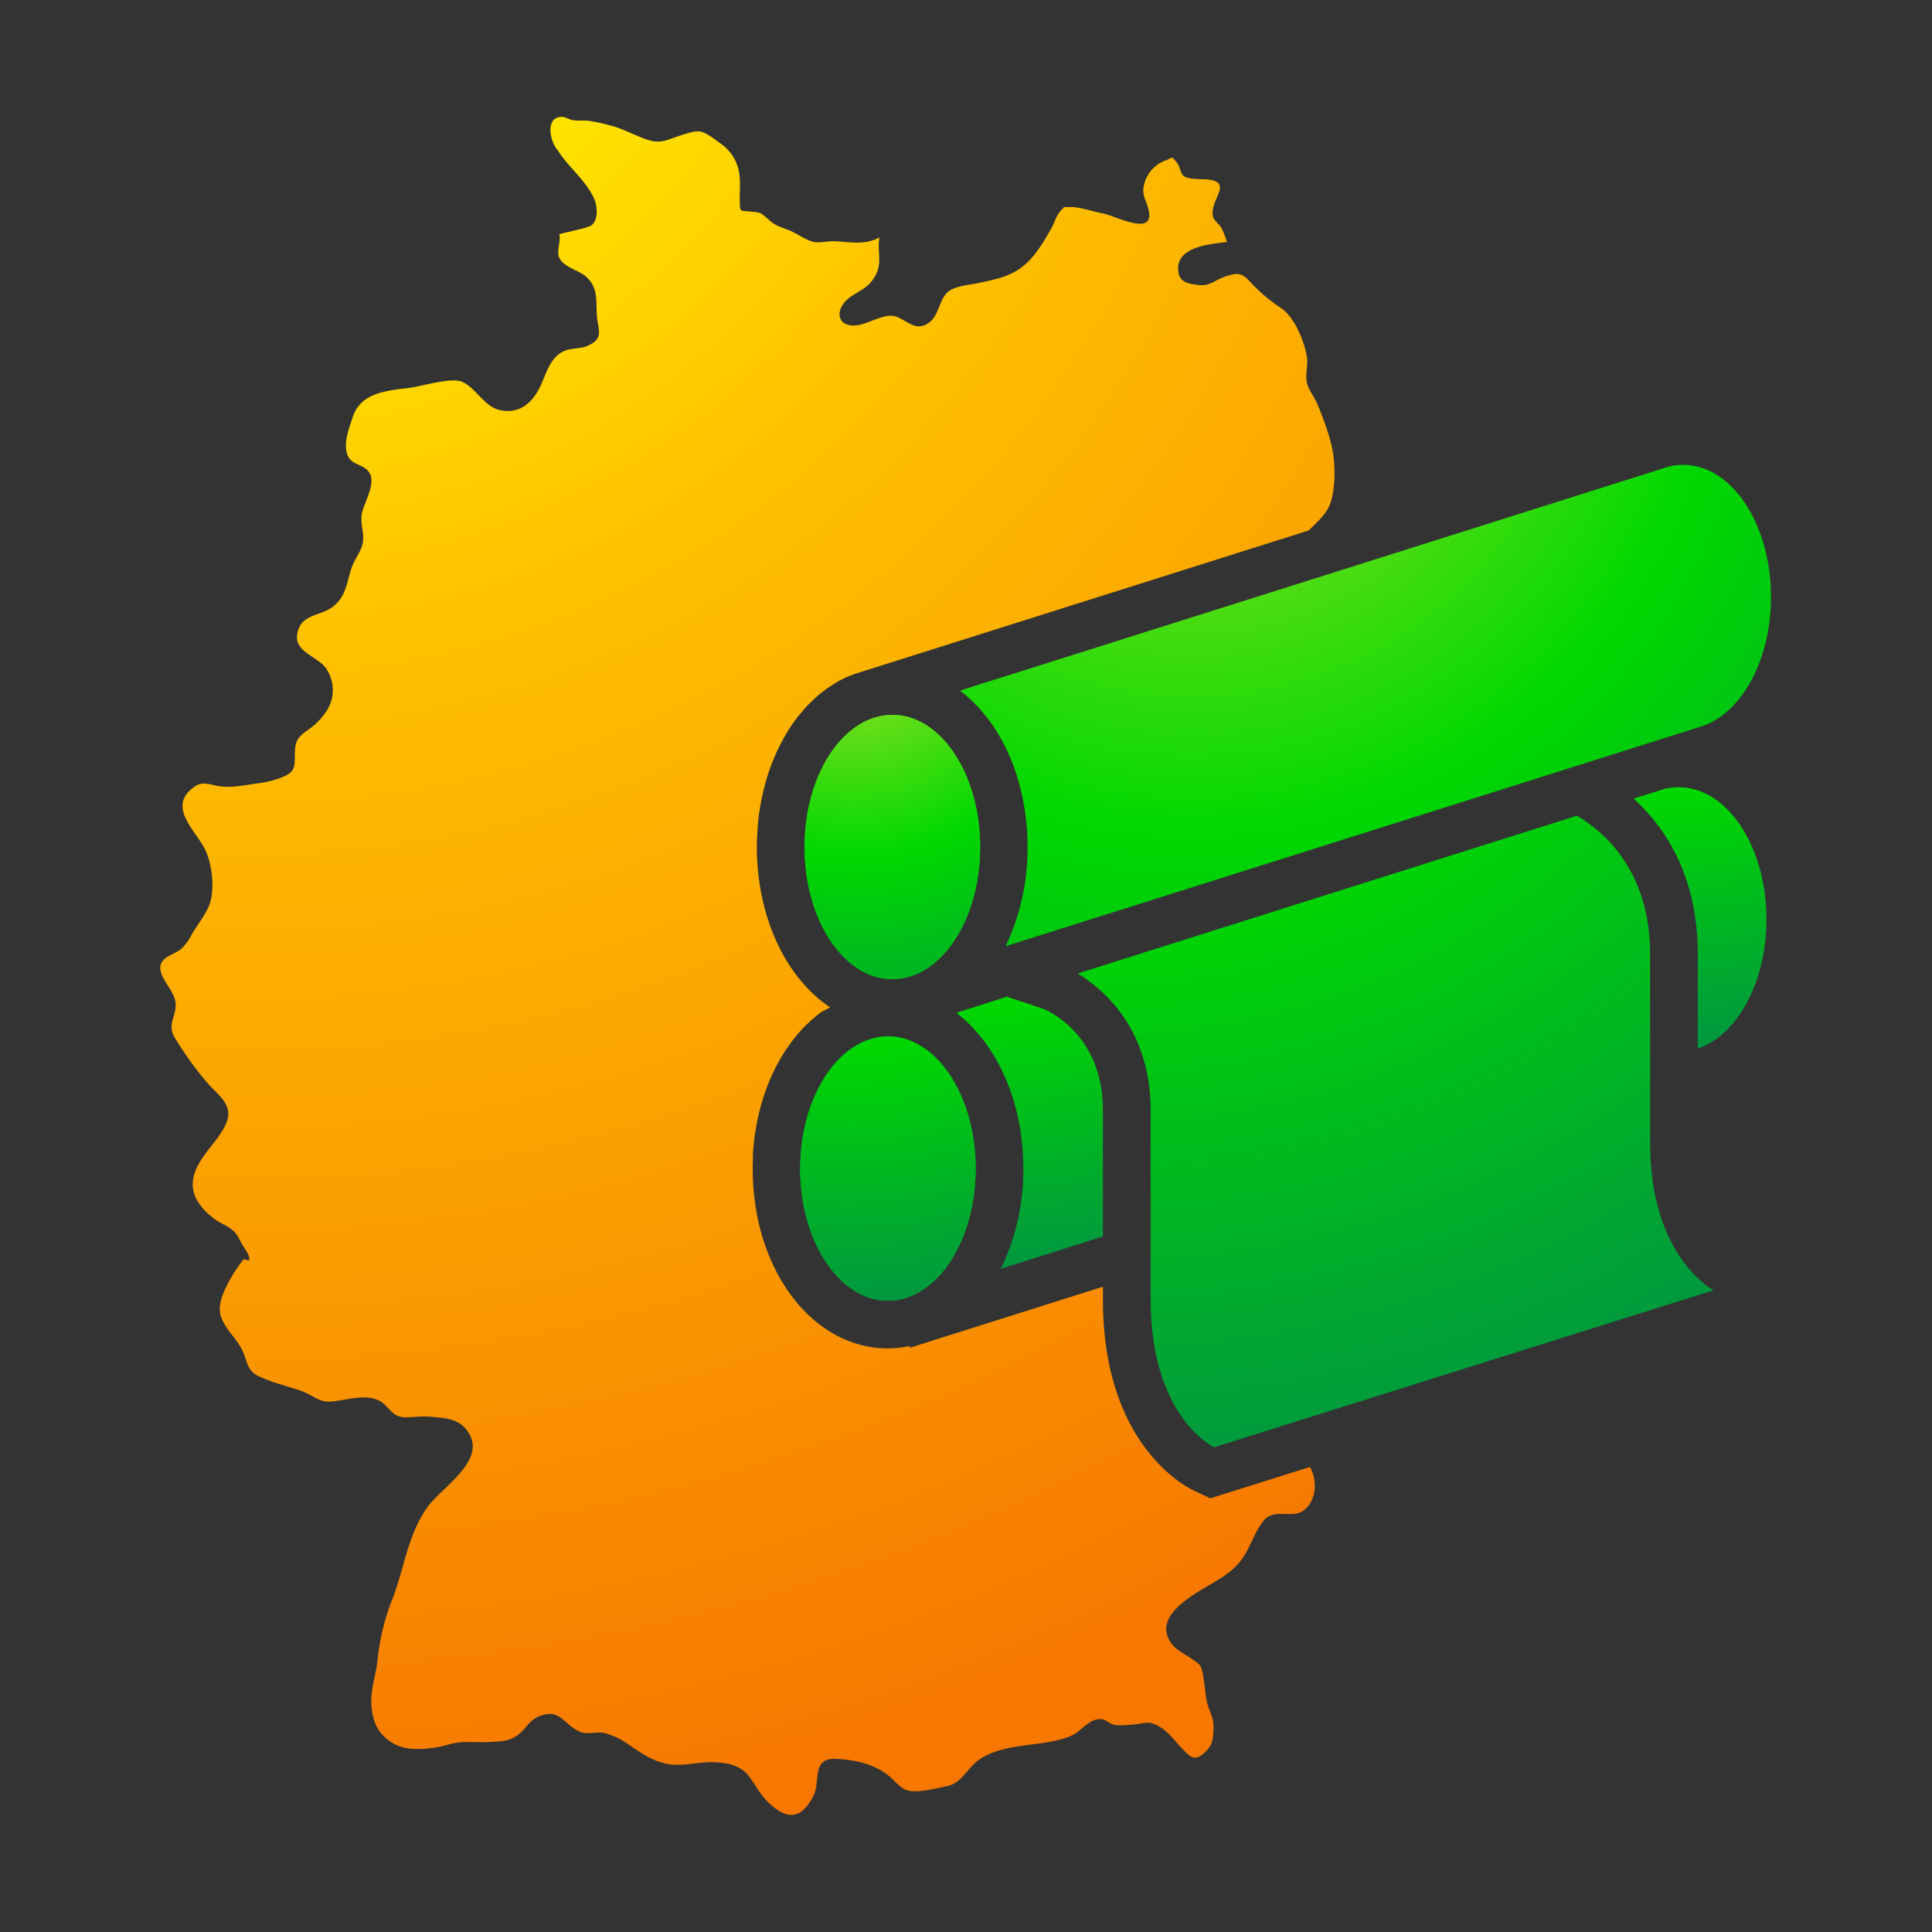
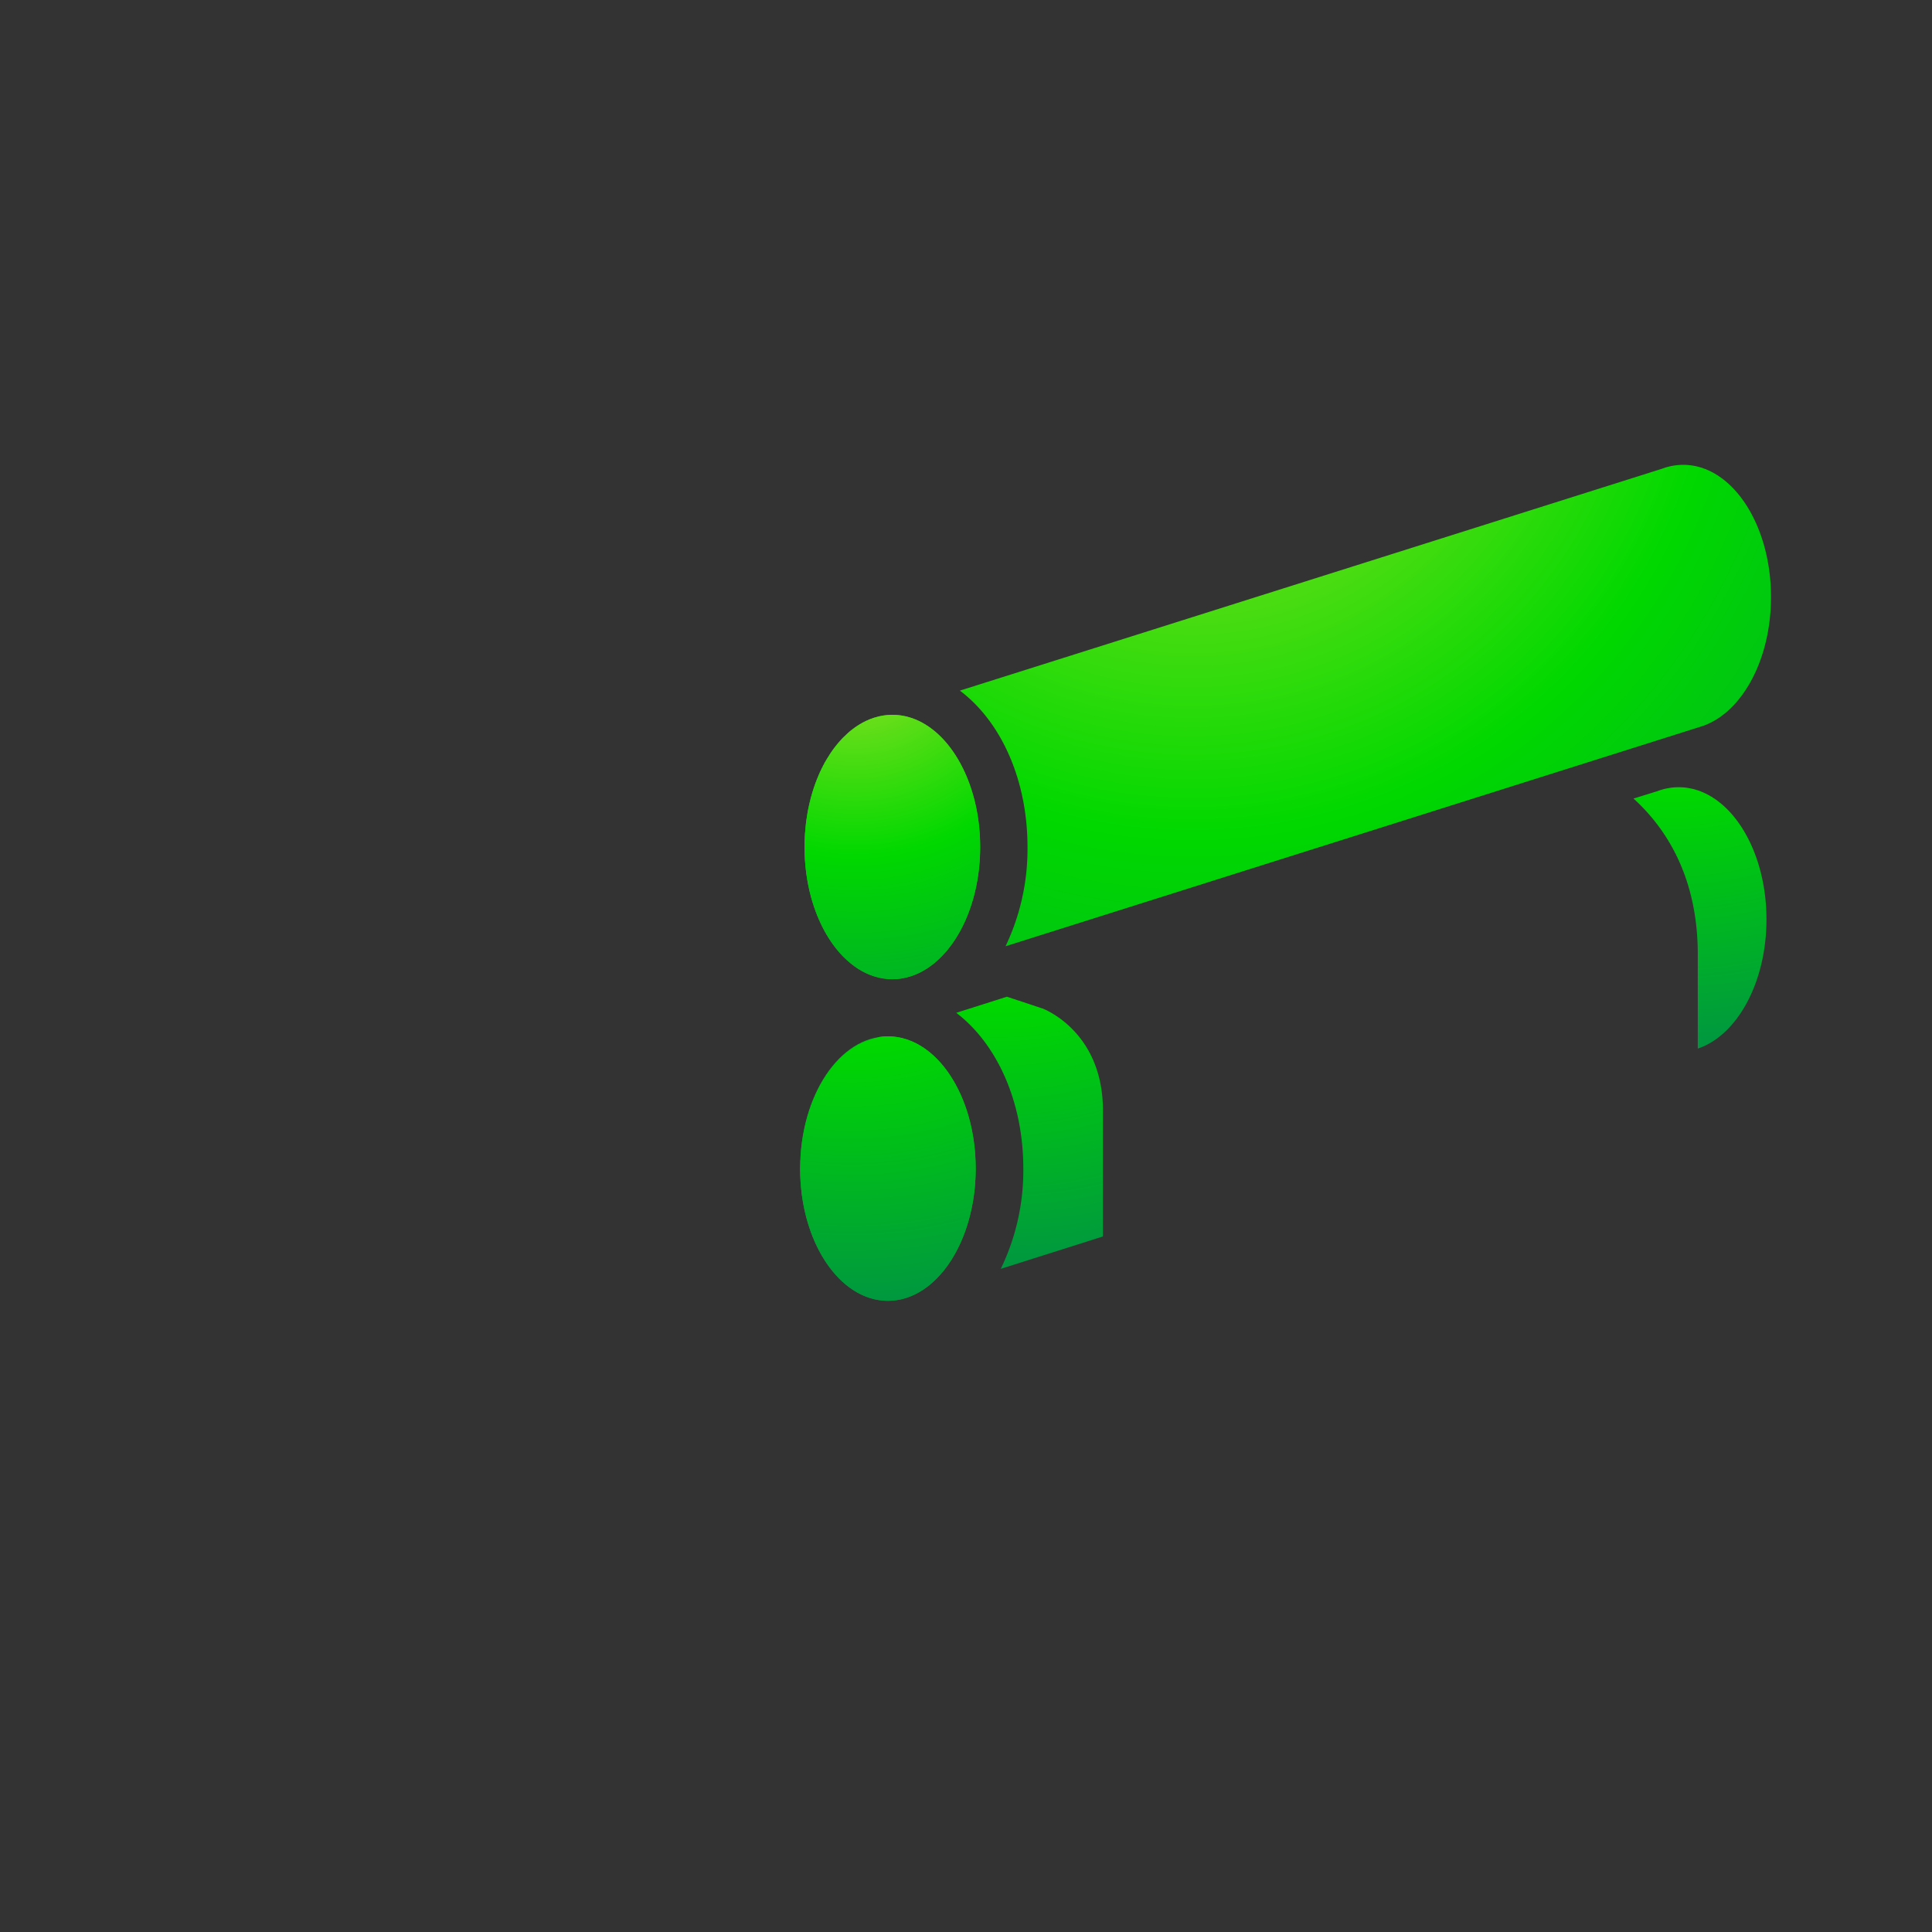
<svg xmlns="http://www.w3.org/2000/svg" xmlns:xlink="http://www.w3.org/1999/xlink" viewBox="0 0 600 600">
  <rect x="0" y="0" width="600" height="600" fill="#333333" stroke="none" />
  <defs>
    <style>.cls-1{fill:url(#Unbenannter_Verlauf);}.cls-2{fill:url(#Unbenannter_Verlauf_2);}.cls-3{fill:url(#Unbenannter_Verlauf_3);}.cls-4{fill:url(#Unbenannter_Verlauf_4);}.cls-5{fill:url(#Unbenannter_Verlauf_6);}.cls-6{fill:url(#Unbenannter_Verlauf_7);}.cls-7{fill:url(#Unbenannter_Verlauf_8);}.cls-8{fill:url(#Unbenannter_Verlauf_9);}.cls-9{fill:none;}</style>
    <radialGradient id="Unbenannter_Verlauf" cx="78.9" cy="654.5" r="630.89" gradientTransform="matrix(1, 0, 0, -1, 0, 599.89)" gradientUnits="userSpaceOnUse">
      <stop offset="0.05" stop-color="#ff0" />
      <stop offset="0.39" stop-color="#ffc300" />
      <stop offset="1" stop-color="#f77700" />
    </radialGradient>
    <radialGradient id="Unbenannter_Verlauf_2" cx="335.85" cy="507.43" r="384.39" gradientTransform="matrix(1, 0, 0, -1, 0, 599.89)" gradientUnits="userSpaceOnUse">
      <stop offset="0.1" stop-color="#88e021" />
      <stop offset="0.48" stop-color="#00d800" />
      <stop offset="1" stop-color="#009245" />
    </radialGradient>
    <radialGradient id="Unbenannter_Verlauf_3" cx="265.48" cy="404.59" r="147.52" xlink:href="#Unbenannter_Verlauf_2" />
    <radialGradient id="Unbenannter_Verlauf_4" cx="370.27" cy="504.11" r="341.47" xlink:href="#Unbenannter_Verlauf_2" />
    <radialGradient id="Unbenannter_Verlauf_6" cx="264.36" cy="356.2" r="167.9" xlink:href="#Unbenannter_Verlauf_2" />
    <radialGradient id="Unbenannter_Verlauf_7" cx="310.24" cy="370.72" r="171.09" xlink:href="#Unbenannter_Verlauf_2" />
    <radialGradient id="Unbenannter_Verlauf_8" cx="519.36" cy="432.64" r="164.03" xlink:href="#Unbenannter_Verlauf_2" />
    <radialGradient id="Unbenannter_Verlauf_9" cx="341.32" cy="502.62" r="377.93" xlink:href="#Unbenannter_Verlauf_2" />
  </defs>
-   <path class="cls-1" d="M406.84,455.58l-25.44,8-5.54,1.74-5.24-2.49c-2.88-1.37-28.09-14.65-28.09-59.09V399.6l-27,8.54-33.2,10.49.32-.65a33.22,33.22,0,0,1-6.89.78c-23.51,0-42-24.47-42-55.76,0-.9,0-1.79.07-2.68v-.55a12.74,12.74,0,0,1,0-1.35c1.18-19.16,9.29-35.38,21.27-44.13l2.71-1.44c-1-.7-2.07-1.44-3.07-2.25a44.31,44.31,0,0,1-3.43-3.14c-7.2-7.33-12.29-17.43-14.73-29.21a76,76,0,0,1-1.53-15.2c0-1.61.06-3.22.17-4.94,0-.45.07-.89.11-1.33v-.28c.09-1.09.19-2.17.33-3.23.06-.51.14-1,.22-1.51l.06-.36c.15-1,.3-1.91.49-2.84.12-.61.25-1.21.42-1.95s.41-1.76.64-2.62c.17-.66.36-1.31.55-2,.25-.84.51-1.66.79-2.48.22-.64.44-1.29.68-1.91.3-.8.62-1.57.94-2.35l.09-.21c.24-.55.47-1.11.72-1.64.34-.75.71-1.47,1.1-2.24l.15-.29c.26-.5.51-1,.78-1.48.38-.67.78-1.32,1.18-2l.13-.22.14-.23c.28-.46.57-.93.86-1.37.71-1,1.46-2.08,2.31-3.16.44-.56.89-1.08,1.36-1.61l.17-.2.19-.22c.44-.51.89-1,1.36-1.5s.94-.94,1.42-1.39l.2-.17.16-.16c.46-.43.93-.87,1.42-1.28s1.16-.93,1.84-1.45,1.11-.83,1.69-1.21,1.35-.87,2-1.27,1.21-.69,1.83-1,1.47-.72,2.22-1,1.3-.53,2-.76l.48-.15h0l27.39-8.65,112.8-35.65c2.32-2.41,5-4.53,6.37-7.64,1.91-4.29,1.9-11.74,1.17-16.41S411,130,409.13,125.5c-.88-2.17-2.67-4.26-3.22-6.51-.65-2.61.42-5.61-.05-8.26-.87-5-3.93-12.48-8.27-15.22a51.81,51.81,0,0,1-9.74-8.42c-2.25-2.3-3.6-2.39-7-1.33C377.14,86.92,376,89,372,88.49c-3.2-.4-6.12-.83-6.12-5.17,0-6.91,10.54-7.56,15.16-8.17a30.93,30.93,0,0,0-1.71-4.37c-.73-1.24-2.3-2.18-2.62-3.52-1.15-4.89,5.8-10.07-.58-11.37-2.26-.47-6.84.11-8.57-1.29-1-.8-1.17-3-2-4-1.81-2.28-1.26-1.7-3.41-.84a10.65,10.65,0,0,0-6.85,7.59c-.92,3.48.95,5,1.54,8.49,1.25,7.56-10.7,1.11-14.23.47-3-.55-7.79-2.22-10.67-2-2.26.16-.78-.55-2.32.91s-2.21,4.15-3.19,5.84c-3,5.24-6.23,10.75-11.71,13.58-3.47,1.78-6.6,2.32-10.37,3.15-2.88.64-7.27.94-9.62,2.61-3,2.12-3,7.33-6,9.63-4.06,3.2-6.68-.24-10.29-1.67-3.22-1.27-7.84,1.72-11.37,2.49-7.18,1.56-8.41-4.83-2.93-8.65,3.33-2.32,5.35-2.71,7.51-6.24,2.55-4.16.7-7.71,1.46-12.22-4.69,2.5-8.87,1.39-14,1.18-2.22-.09-4.6.71-6.73.13-2.56-.7-5.2-2.77-7.78-3.73s-3.73-1.22-5.77-3c-2.56-2.27-2.55-2.35-5.66-2.61-3.42-.29-3.33.23-3.42-3-.07-2.79.23-6-.15-8.74a13.69,13.69,0,0,0-5.89-9.44c-1.59-1.14-4.06-3.14-5.91-3.61s-4,.42-6,1c-4.7,1.47-6.61,3-11.23,1.31-4-1.42-7.5-3.46-11.6-4.41a50.57,50.57,0,0,0-6.34-1.31c-1.56-.17-3.22.07-4.77-.2-1-.18-2.35-1-3.24-1-5.24-.17-4.1,7.3-1.4,10.38,3.35,5.31,8.43,9,11.17,14.75,1.09,2.28,1.59,6.43-.58,8.45-1,1-10.2,2.6-10.11,2.93.57,2-.87,5-.1,7,1.17,3.08,6.16,4.08,8.38,6.06,4.45,4,2.74,8.64,3.58,13.77.58,3.59,1.39,5.73-3,7.71-2.16,1-4.91.65-7.15,1.57-4.64,1.91-5.69,7.09-7.74,11.3-2.41,4.93-6.42,8.48-12.49,7.12-4.86-1.08-7.66-7.32-12-8.9-3.37-1.21-12.33,1.51-16,2-7.16.89-15.18,1.47-17.63,9.09-1.07,3.36-2.67,7.07-1.94,10.7.89,4.46,4.93,3.48,7,6.4,2.45,3.44-1.92,10-2.32,13.39-.34,2.84.9,5.78.37,8.59-.5,2.65-2.47,4.9-3.35,7.4-1.6,4.55-1.66,8.87-5.68,12.2s-10.21,2.2-11.32,8.68c-1,5.72,6.86,7.09,9.16,11a11.85,11.85,0,0,1-.52,13.57,20.13,20.13,0,0,1-5,5c-3.39,2.33-4.31,3.46-4.38,7.56-.06,3.57.23,5.35-3,6.94a29.12,29.12,0,0,1-8.49,2.29c-3.6.53-7.56,1.34-11.19,1-3.08-.27-5.65-1.91-8.39,0-9.12,6.22.63,13.9,3.37,19.94,2.12,4.68,3,12.76.87,17.49-1.29,2.84-3.38,5.47-5,8.17a18.05,18.05,0,0,1-3.27,4.66c-1.69,1.54-4,1.93-5.59,3.52-3.61,3.62,2.66,8.46,3.54,12.72s-2.69,7-.3,11.22a106.21,106.21,0,0,0,9.7,13.66c3.49,4.28,9.07,7.25,6.36,13.37-2.54,5.75-8.52,10.13-10,16.24-1.38,5.6,1.94,9.78,6,13,1.81,1.45,4,2.18,5.8,3.57,1.57,1.24,2.12,2.62,3.17,4.56.62,1.13,2.74,3.74,2.19,4.93-.2.44-1.46-.53-1.82-.08a46.57,46.57,0,0,0-4.65,7.2c-1.55,3-3.29,6.7-2.35,10.1,1.12,4,4.9,7,6.71,10.79,1.54,3.17,1.39,6.07,4.67,7.87A47.71,47.71,0,0,0,87.4,430c2.43.84,5,1.4,7.3,2.43,3,1.33,4.73,3.06,8,2.84,4.56-.32,9.93-2.34,14.48-.55,3.61,1.43,4.09,5.37,8.64,5.44,2.5,0,5.25-.43,7.94-.18,4.9.45,9.19.6,11.93,5.25,5.09,8.62-8.56,16.74-12.89,22.77-6.15,8.58-7.1,18.53-10.77,28.15a70.79,70.79,0,0,0-4.76,19.22c-.46,4.72-2.27,9.35-1.94,14.14.35,5,1.88,8.65,6,11.43s9.42,2.46,14.19,1.71c2.65-.41,5.07-1.44,7.79-1.59s5.74.1,8.62-.06c3.2-.18,6.43-.15,9.06-2.3,2.87-2.34,3.34-4.51,6.82-5.82,6.38-2.39,7.3,3,12.52,5,2.2.86,5.14-.2,7.46.35a21.8,21.8,0,0,1,5.94,2.58c4.54,2.88,7.85,5.86,13.51,7,4.47.91,9.78-.74,14.42-.54,4.39.19,8.33,1,10.8,4.2,2.28,3,3.84,6.32,6.72,8.83s6.43,4.91,10.08,2a14.88,14.88,0,0,0,3.78-5.55c1.51-5-.54-10.95,6.89-10.5,5.79.35,11.59,1.56,16.15,5.3,1.85,1.52,3.44,3.77,5.76,4.48,2.9.9,9.18-.7,12.24-1.31,4.74-1,6.29-5.75,10.16-8.34,8.11-5.44,19.53-3.62,28.29-7.26,3.39-1.41,5.8-5.7,9.68-5.18,1.35.18,2.33,1.33,3.56,1.65,1.79.46,4.23.13,6,0,3.83-.35,4.94-1.36,8.29.62,2.88,1.71,4.52,4.17,6.84,6.59,2.52,2.64,3.86,4.26,6.69,1.93s3.15-4.19,3.28-7.66c.14-3.86-1.31-5.35-2-8.35-.54-2.49-.72-5.4-1.17-8-.64-3.68-.72-3.6-3.77-5.68-1.8-1.22-4.42-2.51-5.82-4.26-5-6.31.8-11.44,5.36-14.71s9.68-5.33,13.78-9.11c4.7-4.32,5.48-9.93,9.1-14.6,3.34-4.32,9.22-.33,12.88-3.57s3.91-8.95,1.62-13.14Z" transform="translate(0 0)" />
  <ellipse class="cls-2" cx="277.12" cy="263.05" rx="27.26" ry="41.06" />
  <path class="cls-3" d="M277.12,222a18.45,18.45,0,0,0-4.95.71c-.46.12-.91.28-1.36.44s-.76.28-1.13.44-.88.39-1.31.61-.73.39-1.09.6-.84.5-1.25.78-.71.5-1.06.76-.79.59-1.17.92-.69.62-1,.94-.73.66-1.08,1-.7.78-1.05,1.17-.72.82-1.06,1.26c-.57.71-1.11,1.45-1.64,2.23-.25.38-.47.78-.72,1.17s-.65,1-1,1.6-.46.88-.69,1.32-.56,1.1-.83,1.67-.41.94-.61,1.42-.49,1.18-.72,1.79-.36,1-.53,1.49-.42,1.27-.61,1.92-.3,1-.44,1.53-.34,1.37-.5,2.07c-.12.51-.23,1-.34,1.54-.14.75-.26,1.51-.38,2.27-.08.5-.16,1-.23,1.49-.11.86-.19,1.73-.26,2.6,0,.43-.09.86-.12,1.29-.08,1.32-.13,2.65-.13,4a60.35,60.35,0,0,0,1.22,12.21c1.86,9,5.72,16.67,10.79,21.84a28.44,28.44,0,0,0,2.25,2,20.39,20.39,0,0,0,13,5,17.69,17.69,0,0,0,3-.25l.58-.14a18,18,0,0,0,2.3-.58c12.24-4,21.41-20.44,21.41-40.09C304.38,240.37,292.18,222,277.12,222Z" transform="translate(0 0)" />
  <path class="cls-4" d="M550,185.42c0-22.67-12.2-41.06-27.26-41.06a18.83,18.83,0,0,0-6.64,1.23l-218,68.89c12.66,9.52,21,27.49,21,48.57a70,70,0,0,1-6.82,30.82L528,225.72l.57-.18.39-.13h0C541,221.16,550,204.88,550,185.42Z" transform="translate(0 0)" />
  <ellipse class="cls-2" cx="275.75" cy="362.91" rx="27.26" ry="41.06" />
  <path class="cls-5" d="M271.18,322.7c-12.06,3.07-21.42,18.05-22.56,36.63a11.3,11.3,0,0,1-.05,1.3c0,.8-.07,1.6-.07,2.41,0,22.62,12.23,40.93,27.25,40.93S303,385.59,303,362.91s-12.2-41.06-27.26-41.06a19.45,19.45,0,0,0-2.53.19l-2,.65Z" transform="translate(0 0)" />
  <path class="cls-6" d="M342.53,384V344.9c0-23.16-16.27-30.68-18.65-31.66l-11.18-3.7-15.72,5c12.53,9.57,20.82,27.43,20.82,48.38a70,70,0,0,1-7,31.13Z" transform="translate(0 0)" />
  <path class="cls-7" d="M527.26,296.38v29.26l.33-.1h0c12-4.24,21-20.52,21-40,0-22.68-12.2-41.06-27.26-41.06a18.83,18.83,0,0,0-6.64,1.23L507.31,248C517.19,257,527.26,272.06,527.26,296.38Z" transform="translate(0 0)" />
-   <path class="cls-8" d="M512.47,355.19V296.38c0-26.11-14.53-38.25-22.76-43.06l-155,49c8.26,5.07,22.64,17.47,22.64,42.61v58.81c0,36.39,19.66,45.74,19.66,45.74l155.16-48.77S512.47,390.42,512.47,355.19Z" transform="translate(0 0)" />
  <rect class="cls-9" width="600" height="600" />
</svg>